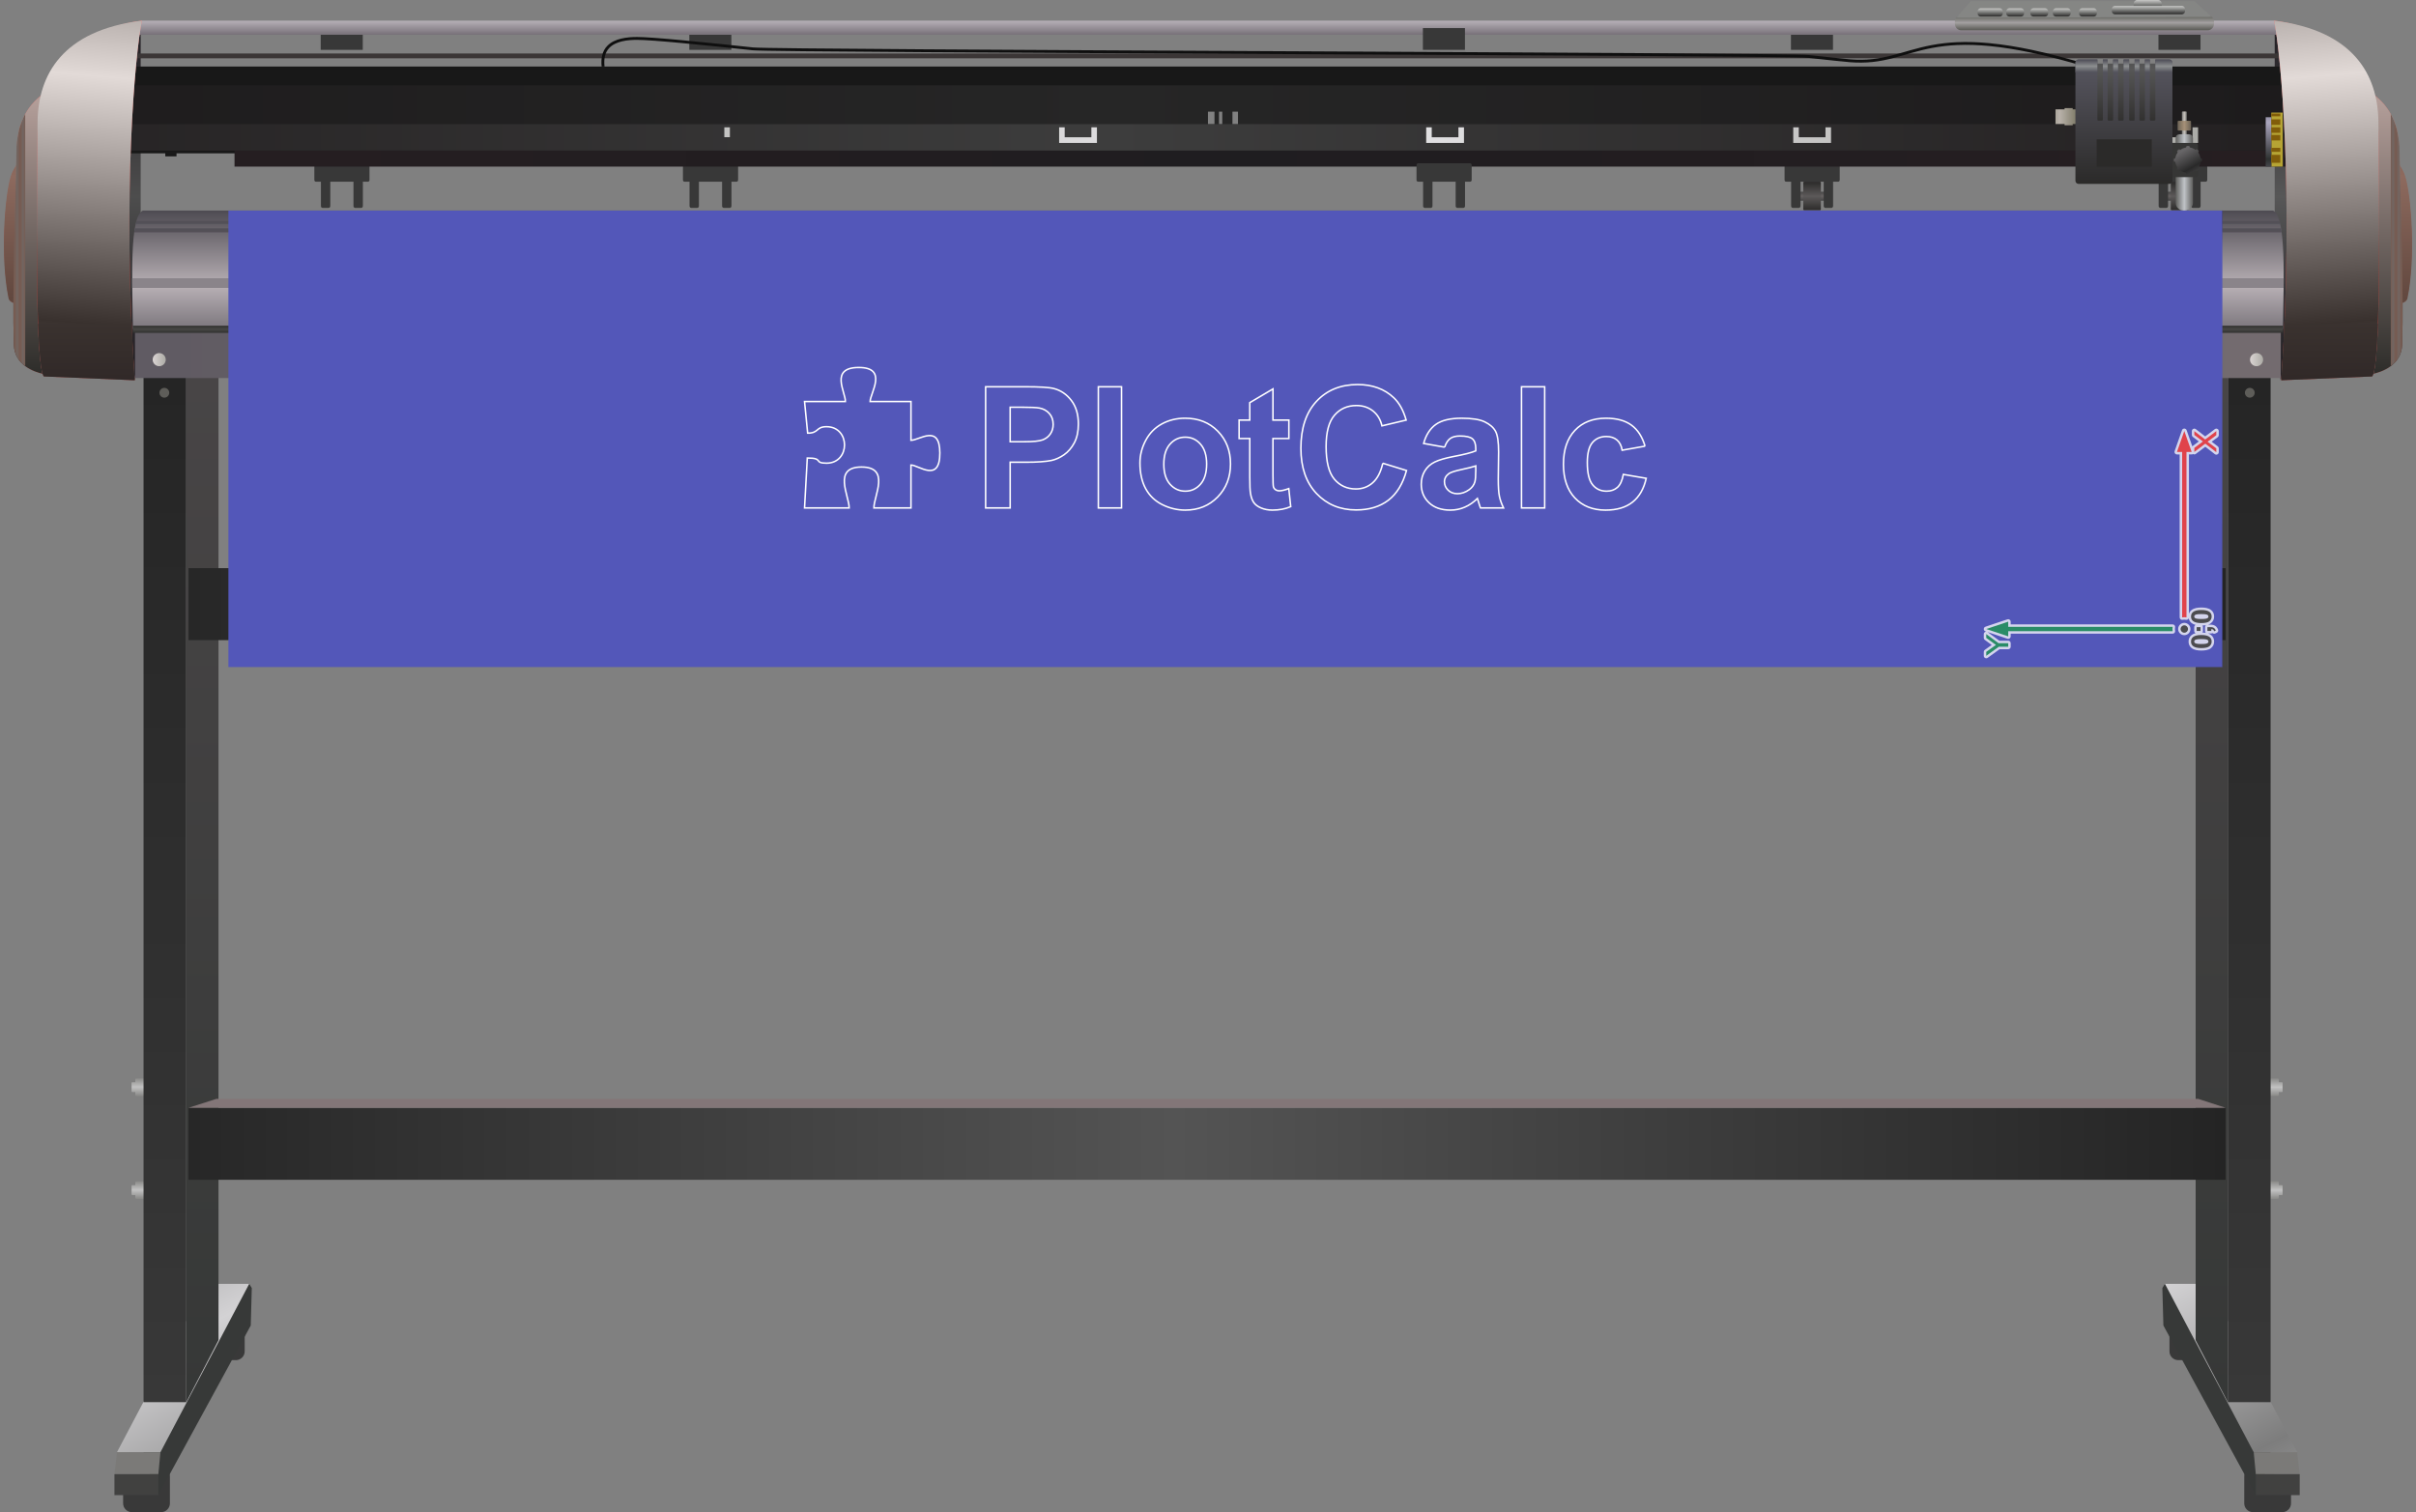
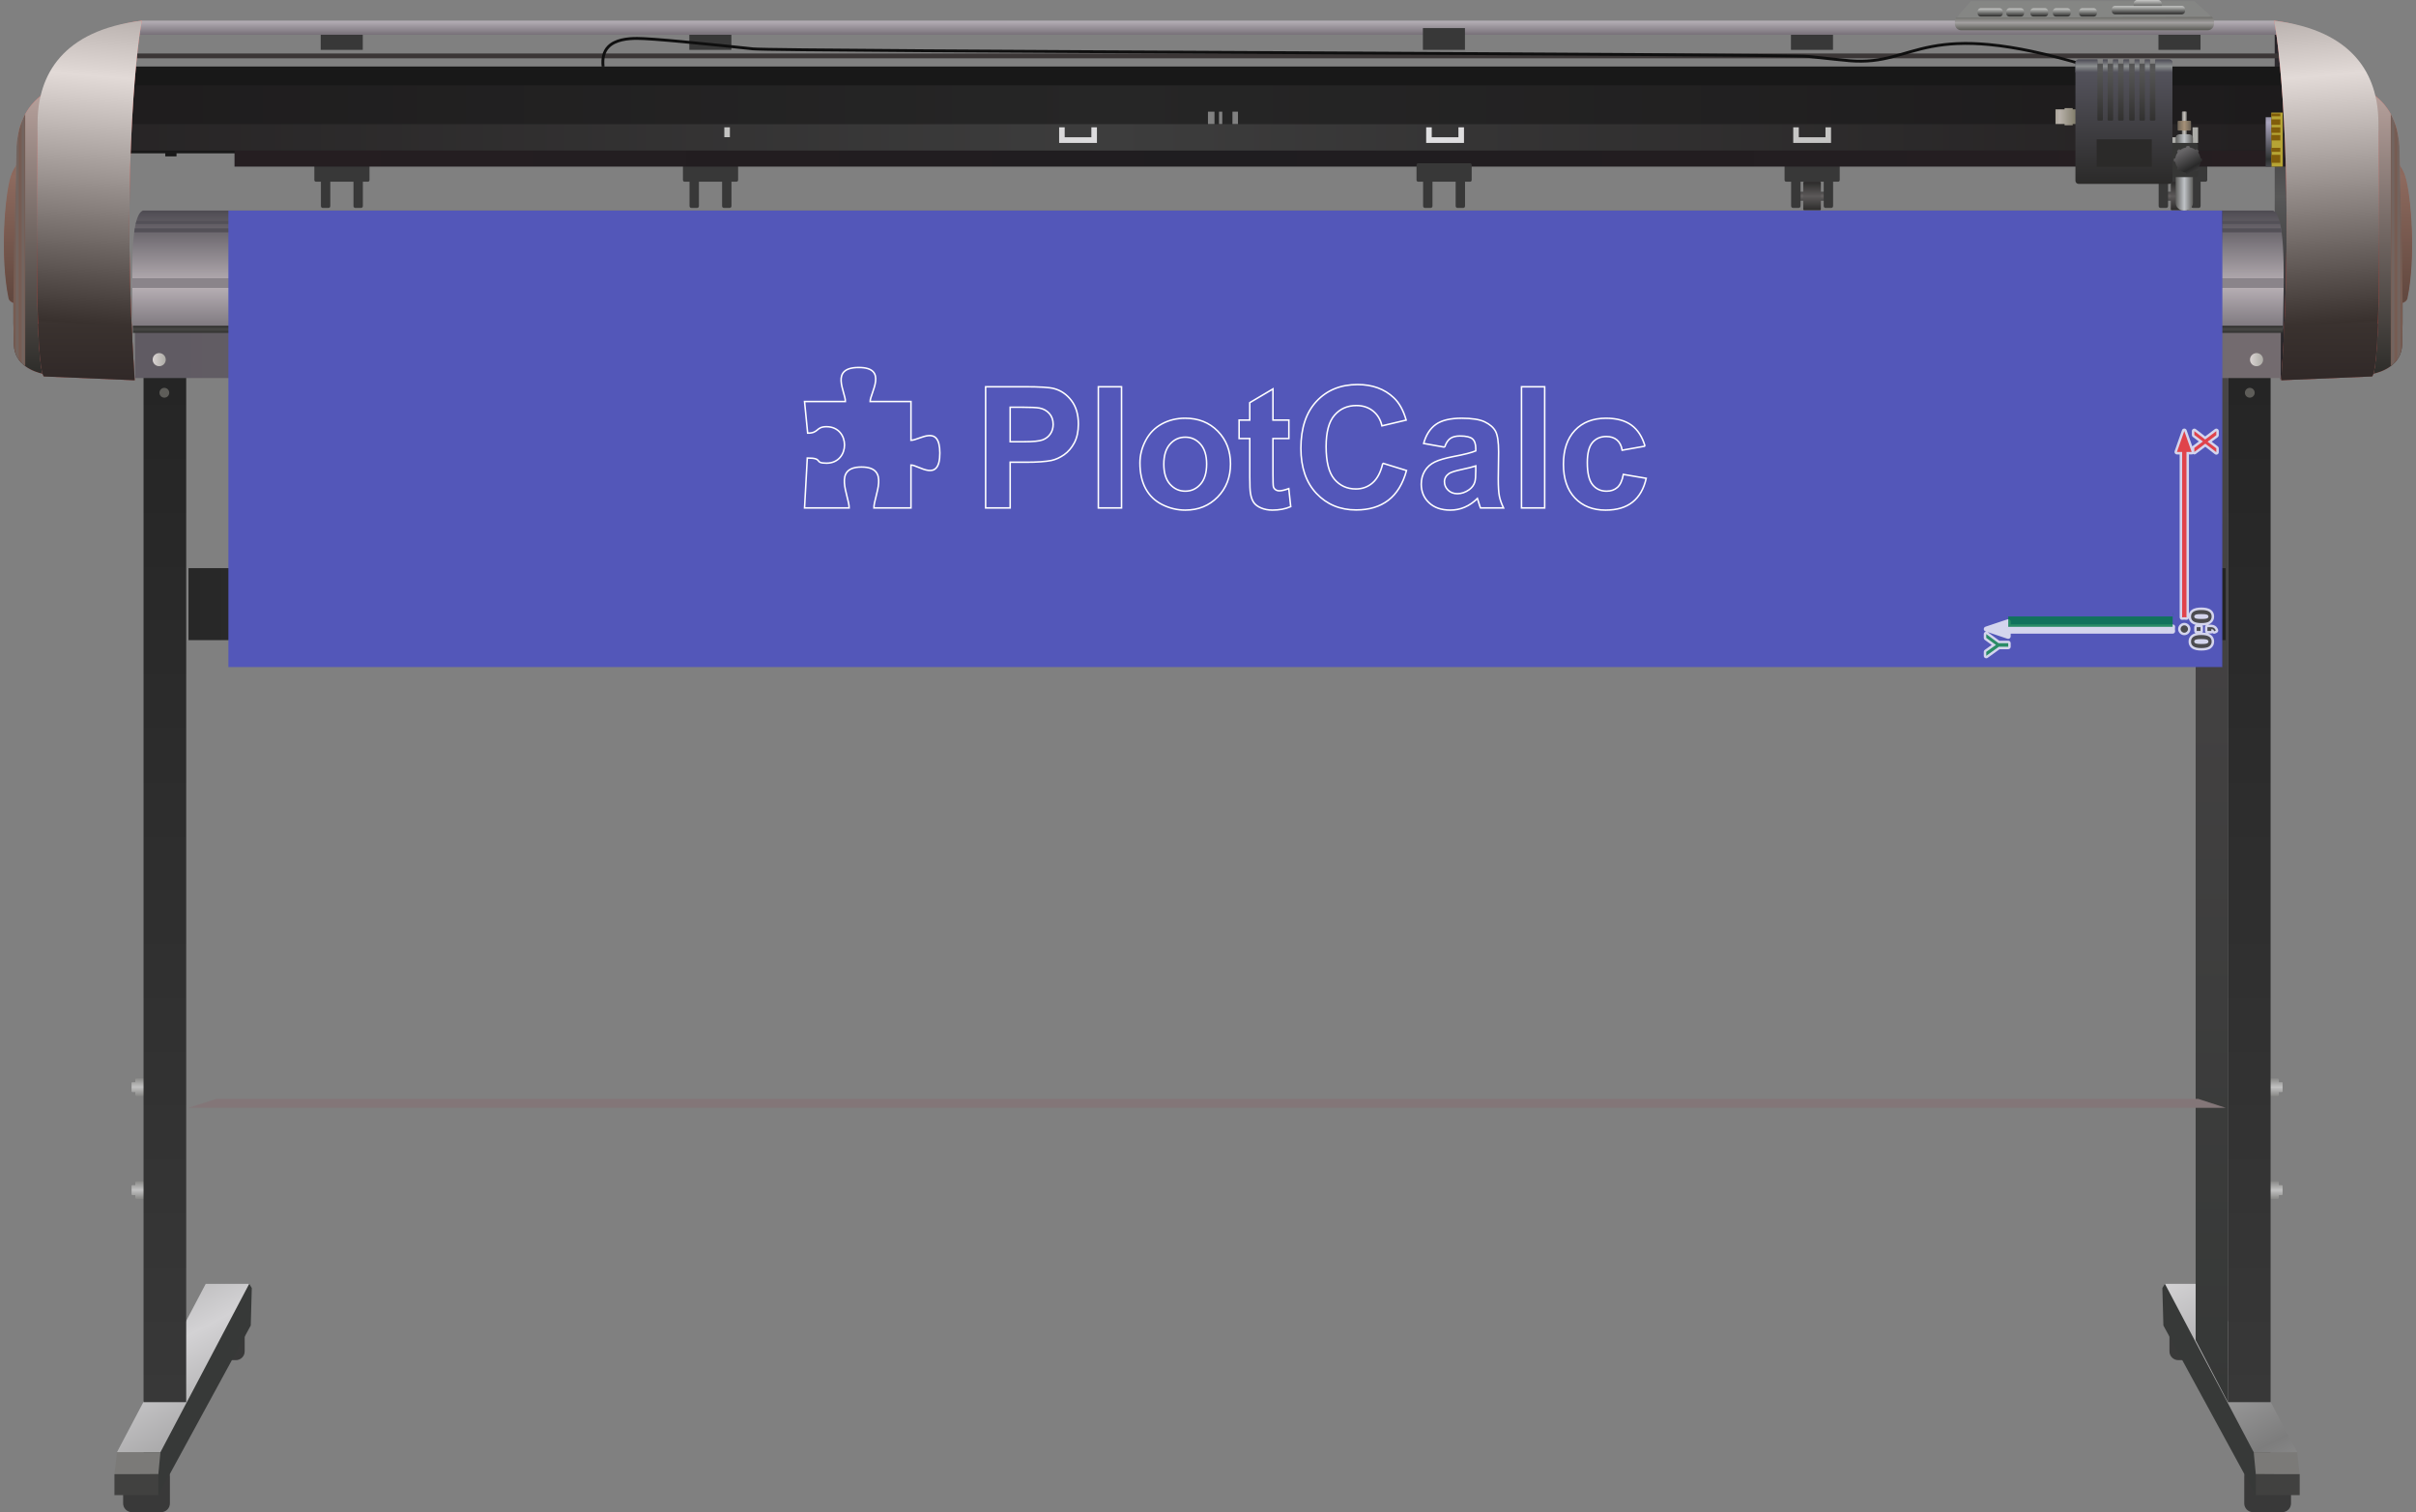
<svg xmlns="http://www.w3.org/2000/svg" xmlns:xlink="http://www.w3.org/1999/xlink" version="1.2" viewBox="-1435053 -138368 1587275 993733">
  <rect x="-1435053" y="-138368" width="1587275" height="993733" fill="#808080" stroke="none" />
  <defs>
    <linearGradient id="G1" x1="-700933" x2="-700932" y1="576077" y2="570291" spreadMethod="reflect" gradientUnits="userSpaceOnUse">
      <stop offset="0%" stop-color="rgba(194,194,194,1)" />
      <stop offset="100%" stop-color="rgba(137,137,135,1)" />
    </linearGradient>
    <linearGradient id="G2" x1="-700933" x2="-700932" y1="643731" y2="637946" spreadMethod="reflect" gradientUnits="userSpaceOnUse">
      <stop offset="0%" stop-color="rgba(194,194,194,1)" />
      <stop offset="100%" stop-color="rgba(137,137,135,1)" />
    </linearGradient>
    <linearGradient id="G3" x1="-710540" x2="-652212" y1="705326" y2="815984" spreadMethod="reflect" gradientUnits="userSpaceOnUse">
      <stop offset="0%" stop-color="rgba(211,210,212,1)" />
      <stop offset="100%" stop-color="rgba(125,125,125,1)" />
    </linearGradient>
    <linearGradient id="G4" x1="-693069" x2="-693069" y1="783087" y2="110076" spreadMethod="reflect" gradientUnits="userSpaceOnUse">
      <stop offset="0%" stop-color="rgba(56,56,56,1)" />
      <stop offset="100%" stop-color="rgba(37,37,37,1)" />
    </linearGradient>
    <linearGradient id="G5" x1="-665046" x2="-665045" y1="783087" y2="69572" spreadMethod="reflect" gradientUnits="userSpaceOnUse">
      <stop offset="0%" stop-color="rgba(54,56,55,1)" />
      <stop offset="100%" stop-color="rgba(73,70,71,1)" />
    </linearGradient>
    <linearGradient id="G6" x1="51267" x2="51267" y1="576077" y2="570291" spreadMethod="reflect" gradientUnits="userSpaceOnUse">
      <stop offset="0%" stop-color="rgba(194,194,194,1)" />
      <stop offset="100%" stop-color="rgba(137,137,135,1)" />
    </linearGradient>
    <linearGradient id="G7" x1="51267" x2="51267" y1="643731" y2="637946" spreadMethod="reflect" gradientUnits="userSpaceOnUse">
      <stop offset="0%" stop-color="rgba(194,194,194,1)" />
      <stop offset="100%" stop-color="rgba(137,137,135,1)" />
    </linearGradient>
    <linearGradient id="G8" x1="-12724" x2="45604" y1="705326" y2="815984" spreadMethod="reflect" gradientUnits="userSpaceOnUse">
      <stop offset="0%" stop-color="rgba(211,210,212,1)" />
      <stop offset="100%" stop-color="rgba(125,125,125,1)" />
    </linearGradient>
    <linearGradient id="G9" x1="28674" x2="28674" y1="783087" y2="110076" spreadMethod="reflect" gradientUnits="userSpaceOnUse">
      <stop offset="0%" stop-color="rgba(56,56,56,1)" />
      <stop offset="100%" stop-color="rgba(37,37,37,1)" />
    </linearGradient>
    <linearGradient id="G10" x1="7455" x2="7456" y1="783087" y2="69572" spreadMethod="reflect" gradientUnits="userSpaceOnUse">
      <stop offset="0%" stop-color="rgba(54,56,55,1)" />
      <stop offset="100%" stop-color="rgba(73,70,71,1)" />
    </linearGradient>
    <linearGradient id="G11" x1="-561668" x2="-561668" y1="-9476" y2="-12350" spreadMethod="reflect" gradientUnits="userSpaceOnUse">
      <stop offset="0%" stop-color="rgba(102,98,98,1)" />
      <stop offset="100%" stop-color="rgba(71,70,70,1)" />
    </linearGradient>
    <linearGradient id="G12" x1="-562402" x2="-562402" y1="-9421" y2="-18951" spreadMethod="reflect" gradientUnits="userSpaceOnUse">
      <stop offset="0%" stop-color="rgba(92,89,89,1)" />
      <stop offset="100%" stop-color="rgba(43,42,41,1)" />
    </linearGradient>
    <linearGradient id="G13" x1="-319501" x2="-319501" y1="-9476" y2="-12350" spreadMethod="reflect" gradientUnits="userSpaceOnUse">
      <stop offset="0%" stop-color="rgba(102,98,98,1)" />
      <stop offset="100%" stop-color="rgba(71,70,70,1)" />
    </linearGradient>
    <linearGradient id="G14" x1="-320236" x2="-320236" y1="-9421" y2="-18951" spreadMethod="reflect" gradientUnits="userSpaceOnUse">
      <stop offset="0%" stop-color="rgba(92,89,89,1)" />
      <stop offset="100%" stop-color="rgba(43,42,41,1)" />
    </linearGradient>
    <linearGradient id="G15" x1="-243422" x2="-243422" y1="-9476" y2="-12350" spreadMethod="reflect" gradientUnits="userSpaceOnUse">
      <stop offset="0%" stop-color="rgba(102,98,98,1)" />
      <stop offset="100%" stop-color="rgba(71,70,70,1)" />
    </linearGradient>
    <linearGradient id="G16" x1="-244156" x2="-244156" y1="-9421" y2="-18951" spreadMethod="reflect" gradientUnits="userSpaceOnUse">
      <stop offset="0%" stop-color="rgba(92,89,89,1)" />
      <stop offset="100%" stop-color="rgba(43,42,41,1)" />
    </linearGradient>
    <linearGradient id="G17" x1="-1976" x2="-1976" y1="-9476" y2="-12350" spreadMethod="reflect" gradientUnits="userSpaceOnUse">
      <stop offset="0%" stop-color="rgba(102,98,98,1)" />
      <stop offset="100%" stop-color="rgba(71,70,70,1)" />
    </linearGradient>
    <linearGradient id="G18" x1="-2711" x2="-2711" y1="-9421" y2="-18951" spreadMethod="reflect" gradientUnits="userSpaceOnUse">
      <stop offset="0%" stop-color="rgba(92,89,89,1)" />
      <stop offset="100%" stop-color="rgba(43,42,41,1)" />
    </linearGradient>
    <linearGradient id="G19" x1="77943" x2="77944" y1="-9170" y2="-126242" spreadMethod="reflect" gradientUnits="userSpaceOnUse">
      <stop offset="0%" stop-color="rgba(87,87,87,1)" />
      <stop offset="100%" stop-color="rgba(31,27,32,1)" />
    </linearGradient>
    <linearGradient id="G20" x1="-695755" x2="-695755" y1="-9170" y2="-126242" spreadMethod="reflect" gradientUnits="userSpaceOnUse">
      <stop offset="0%" stop-color="rgba(77,77,77,1)" />
      <stop offset="100%" stop-color="rgba(31,27,32,1)" />
    </linearGradient>
    <linearGradient id="G21" x1="-1314638" x2="-1314637" y1="-115491" y2="-124795" spreadMethod="reflect" gradientUnits="userSpaceOnUse">
      <stop offset="0%" stop-color="rgba(119,112,120,1)" />
      <stop offset="100%" stop-color="rgba(182,176,183,1)" />
    </linearGradient>
    <linearGradient id="G22" x1="-704294" x2="68521" y1="-69581" y2="-69581" spreadMethod="reflect" gradientUnits="userSpaceOnUse">
      <stop offset="0%" stop-color="rgba(38,38,38,1)" />
      <stop offset="100%" stop-color="rgba(29,27,28,1)" />
    </linearGradient>
    <linearGradient id="G23" x1="-633304" x2="68521" y1="-34153" y2="-34153" spreadMethod="reflect" gradientUnits="userSpaceOnUse">
      <stop offset="0%" stop-color="rgba(31,29,32,1)" />
      <stop offset="100%" stop-color="rgba(38,30,33,1)" />
    </linearGradient>
    <linearGradient id="G24" x1="-704294" x2="68521" y1="-48143" y2="-48143" spreadMethod="reflect" gradientUnits="userSpaceOnUse">
      <stop offset="0%" stop-color="rgba(61,61,61,1)" />
      <stop offset="100%" stop-color="rgba(35,32,33,1)" />
    </linearGradient>
    <linearGradient id="G25" x1="55319" x2="55319" y1="-33634" y2="-57909" spreadMethod="reflect" gradientUnits="userSpaceOnUse">
      <stop offset="0%" stop-color="rgba(45,48,48,1)" />
      <stop offset="100%" stop-color="rgba(170,165,189,1)" />
    </linearGradient>
    <linearGradient id="G26" x1="-1329" x2="34941" y1="-60922" y2="-60922" spreadMethod="reflect" gradientUnits="userSpaceOnUse">
      <stop offset="0%" stop-color="rgba(167,167,167,1)" />
      <stop offset="100%" stop-color="rgba(162,162,162,1)" />
    </linearGradient>
    <linearGradient id="G27" x1="-513483" x2="63548" y1="-101640" y2="-101640" spreadMethod="reflect" gradientUnits="userSpaceOnUse">
      <stop offset="0%" stop-color="rgba(105,100,96,1)" />
      <stop offset="100%" stop-color="rgba(30,28,31,1)" />
    </linearGradient>
    <linearGradient id="G28" x1="-747659" x2="-734915" y1="74444" y2="-87486" spreadMethod="reflect" gradientUnits="userSpaceOnUse">
      <stop offset="0%" stop-color="rgba(200,52,43,1)" />
      <stop offset="100%" stop-color="rgba(241,127,127,1)" />
    </linearGradient>
    <linearGradient id="G29" x1="-1425742" x2="-1425742" y1="57567" y2="-22471" spreadMethod="reflect" gradientUnits="userSpaceOnUse">
      <stop offset="0%" stop-color="rgba(98,72,63,1)" />
      <stop offset="100%" stop-color="rgba(141,106,94,1)" />
    </linearGradient>
    <linearGradient id="G30" x1="-1418146" x2="-1418146" y1="105132" y2="-72568" spreadMethod="reflect" gradientUnits="userSpaceOnUse">
      <stop offset="0%" stop-color="rgba(47,46,43,1)" />
      <stop offset="100%" stop-color="rgba(179,158,153,1)" />
    </linearGradient>
    <linearGradient id="G31" x1="-1476032" x2="-1475652" y1="-18688" y2="-18688" spreadMethod="reflect" gradientUnits="userSpaceOnUse">
      <stop offset="0%" stop-color="rgba(120,90,79,1)" />
      <stop offset="100%" stop-color="rgba(113,102,98,1)" />
    </linearGradient>
    <linearGradient id="G32" x1="-1373353" x2="-1360383" y1="74444" y2="-87486" spreadMethod="reflect" gradientUnits="userSpaceOnUse">
      <stop offset="0%" stop-color="rgba(57,49,46,1)" />
      <stop offset="100%" stop-color="rgba(226,218,215,1)" />
    </linearGradient>
    <linearGradient id="G33" x1="-1377253" x2="-1377253" y1="110164" y2="74444" spreadMethod="reflect" gradientUnits="userSpaceOnUse">
      <stop offset="0%" stop-color="rgba(49,41,40,1)" />
      <stop offset="100%" stop-color="rgba(58,50,47,1)" />
    </linearGradient>
    <linearGradient id="G34" x1="-589265" x2="9058" y1="-49567" y2="-49567" spreadMethod="reflect" gradientUnits="userSpaceOnUse">
      <stop offset="0%" stop-color="rgba(233,232,235,1)" />
      <stop offset="100%" stop-color="rgba(172,172,168,1)" />
    </linearGradient>
    <linearGradient id="G35" x1="-820322" x2="-820322" y1="49520" y2="0" spreadMethod="reflect" gradientUnits="userSpaceOnUse">
      <stop offset="0%" stop-color="rgba(184,176,181,1)" />
      <stop offset="100%" stop-color="rgba(78,75,82,1)" />
    </linearGradient>
    <linearGradient id="G36" x1="-1346376" x2="63403" y1="93916" y2="93916" spreadMethod="reflect" gradientUnits="userSpaceOnUse">
      <stop offset="0%" stop-color="rgba(96,91,99,1)" />
      <stop offset="100%" stop-color="rgba(115,107,111,1)" />
    </linearGradient>
    <linearGradient id="G37" x1="-700091" x2="-700091" y1="78037" y2="75694" spreadMethod="reflect" gradientUnits="userSpaceOnUse">
      <stop offset="0%" stop-color="rgba(71,71,69,1)" />
      <stop offset="100%" stop-color="rgba(49,49,47,1)" />
    </linearGradient>
    <linearGradient id="G38" x1="43171" x2="51788" y1="97976" y2="97976" spreadMethod="reflect" gradientUnits="userSpaceOnUse">
      <stop offset="0%" stop-color="rgba(218,212,211,1)" />
      <stop offset="100%" stop-color="rgba(172,171,165,1)" />
    </linearGradient>
    <linearGradient id="G39" x1="-232416" x2="-223799" y1="97976" y2="97976" spreadMethod="reflect" gradientUnits="userSpaceOnUse">
      <stop offset="0%" stop-color="rgba(218,212,211,1)" />
      <stop offset="100%" stop-color="rgba(172,171,165,1)" />
    </linearGradient>
    <linearGradient id="G40" x1="-1059175" x2="-1050558" y1="97976" y2="97976" spreadMethod="reflect" gradientUnits="userSpaceOnUse">
      <stop offset="0%" stop-color="rgba(218,212,211,1)" />
      <stop offset="100%" stop-color="rgba(172,171,165,1)" />
    </linearGradient>
    <linearGradient id="G41" x1="-1334761" x2="-1326144" y1="97976" y2="97976" spreadMethod="reflect" gradientUnits="userSpaceOnUse">
      <stop offset="0%" stop-color="rgba(218,212,211,1)" />
      <stop offset="100%" stop-color="rgba(172,171,165,1)" />
    </linearGradient>
    <linearGradient id="G42" x1="-66740" x2="-66740" y1="-123465" y2="-128314" spreadMethod="reflect" gradientUnits="userSpaceOnUse">
      <stop offset="0%" stop-color="rgba(163,160,160,1)" />
      <stop offset="100%" stop-color="rgba(91,92,86,1)" />
    </linearGradient>
    <linearGradient id="G43" x1="-126764" x2="-126764" y1="-127472" y2="-132959" spreadMethod="reflect" gradientUnits="userSpaceOnUse">
      <stop offset="0%" stop-color="rgba(43,43,42,1)" />
      <stop offset="100%" stop-color="rgba(199,200,198,1)" />
    </linearGradient>
    <linearGradient id="G44" x1="-110579" x2="-110579" y1="-127472" y2="-132959" spreadMethod="reflect" gradientUnits="userSpaceOnUse">
      <stop offset="0%" stop-color="rgba(43,43,42,1)" />
      <stop offset="100%" stop-color="rgba(199,200,198,1)" />
    </linearGradient>
    <linearGradient id="G45" x1="-94764" x2="-94764" y1="-127472" y2="-132959" spreadMethod="reflect" gradientUnits="userSpaceOnUse">
      <stop offset="0%" stop-color="rgba(43,43,42,1)" />
      <stop offset="100%" stop-color="rgba(199,200,198,1)" />
    </linearGradient>
    <linearGradient id="G46" x1="-79972" x2="-79972" y1="-127472" y2="-132959" spreadMethod="reflect" gradientUnits="userSpaceOnUse">
      <stop offset="0%" stop-color="rgba(43,43,42,1)" />
      <stop offset="100%" stop-color="rgba(199,200,198,1)" />
    </linearGradient>
    <linearGradient id="G47" x1="-62759" x2="-62759" y1="-127472" y2="-132959" spreadMethod="reflect" gradientUnits="userSpaceOnUse">
      <stop offset="0%" stop-color="rgba(43,43,42,1)" />
      <stop offset="100%" stop-color="rgba(199,200,198,1)" />
    </linearGradient>
    <linearGradient id="G48" x1="-23206" x2="-23206" y1="-132026" y2="-138368" spreadMethod="reflect" gradientUnits="userSpaceOnUse">
      <stop offset="0%" stop-color="rgba(43,43,42,1)" />
      <stop offset="100%" stop-color="rgba(199,200,198,1)" />
    </linearGradient>
    <linearGradient id="G49" x1="-21375" x2="-21375" y1="-128990" y2="-134477" spreadMethod="reflect" gradientUnits="userSpaceOnUse">
      <stop offset="0%" stop-color="rgba(43,43,42,1)" />
      <stop offset="100%" stop-color="rgba(199,200,198,1)" />
    </linearGradient>
    <linearGradient id="G50" x1="-663535" x2="27148" y1="258656" y2="258656" spreadMethod="reflect" gradientUnits="userSpaceOnUse">
      <stop offset="0%" stop-color="rgba(84,84,84,1)" />
      <stop offset="100%" stop-color="rgba(36,36,36,1)" />
    </linearGradient>
    <linearGradient id="G51" x1="-663535" x2="27148" y1="613298" y2="613298" spreadMethod="reflect" gradientUnits="userSpaceOnUse">
      <stop offset="0%" stop-color="rgba(84,84,84,1)" />
      <stop offset="100%" stop-color="rgba(36,36,36,1)" />
    </linearGradient>
    <linearGradient id="G52" x1="-508002" x2="-499385" y1="97976" y2="97976" spreadMethod="reflect" gradientUnits="userSpaceOnUse">
      <stop offset="0%" stop-color="rgba(218,212,211,1)" />
      <stop offset="100%" stop-color="rgba(172,171,165,1)" />
    </linearGradient>
    <linearGradient id="G53" x1="-783588" x2="-774971" y1="97976" y2="97976" spreadMethod="reflect" gradientUnits="userSpaceOnUse">
      <stop offset="0%" stop-color="rgba(218,212,211,1)" />
      <stop offset="100%" stop-color="rgba(172,171,165,1)" />
    </linearGradient>
    <linearGradient id="G54" x1="162450" x2="162450" y1="-9476" y2="-12350" spreadMethod="reflect" gradientUnits="userSpaceOnUse">
      <stop offset="0%" stop-color="rgba(102,98,98,1)" />
      <stop offset="100%" stop-color="rgba(71,70,70,1)" />
    </linearGradient>
    <linearGradient id="G55" x1="161715" x2="161715" y1="-9421" y2="-18951" spreadMethod="reflect" gradientUnits="userSpaceOnUse">
      <stop offset="0%" stop-color="rgba(92,89,89,1)" />
      <stop offset="100%" stop-color="rgba(43,42,41,1)" />
    </linearGradient>
    <linearGradient id="G56" x1="-535172" x2="-547916" y1="74444" y2="-87486" spreadMethod="reflect" gradientUnits="userSpaceOnUse">
      <stop offset="0%" stop-color="rgba(200,52,43,1)" />
      <stop offset="100%" stop-color="rgba(241,127,127,1)" />
    </linearGradient>
    <linearGradient id="G57" x1="142911" x2="142911" y1="57567" y2="-22471" spreadMethod="reflect" gradientUnits="userSpaceOnUse">
      <stop offset="0%" stop-color="rgba(98,72,63,1)" />
      <stop offset="100%" stop-color="rgba(141,106,94,1)" />
    </linearGradient>
    <linearGradient id="G58" x1="135316" x2="135315" y1="105132" y2="-72568" spreadMethod="reflect" gradientUnits="userSpaceOnUse">
      <stop offset="0%" stop-color="rgba(47,46,43,1)" />
      <stop offset="100%" stop-color="rgba(179,158,153,1)" />
    </linearGradient>
    <linearGradient id="G59" x1="193201" x2="192821" y1="-18688" y2="-18688" spreadMethod="reflect" gradientUnits="userSpaceOnUse">
      <stop offset="0%" stop-color="rgba(120,90,79,1)" />
      <stop offset="100%" stop-color="rgba(113,102,98,1)" />
    </linearGradient>
    <linearGradient id="G60" x1="90522" x2="77553" y1="74444" y2="-87486" spreadMethod="reflect" gradientUnits="userSpaceOnUse">
      <stop offset="0%" stop-color="rgba(57,49,46,1)" />
      <stop offset="100%" stop-color="rgba(226,218,215,1)" />
    </linearGradient>
    <linearGradient id="G61" x1="94422" x2="94422" y1="110164" y2="74444" spreadMethod="reflect" gradientUnits="userSpaceOnUse">
      <stop offset="0%" stop-color="rgba(49,41,40,1)" />
      <stop offset="100%" stop-color="rgba(58,50,47,1)" />
    </linearGradient>
    <linearGradient id="G62" x1="12" x2="1598" y1="-55660" y2="-55660" spreadMethod="reflect" gradientUnits="userSpaceOnUse">
      <stop offset="0%" stop-color="rgba(200,196,189,1)" />
      <stop offset="100%" stop-color="rgba(122,120,119,1)" />
    </linearGradient>
    <linearGradient id="G63" x1="12" x2="4427" y1="-55768" y2="-55768" spreadMethod="reflect" gradientUnits="userSpaceOnUse">
      <stop offset="0%" stop-color="rgba(166,145,120,1)" />
      <stop offset="100%" stop-color="rgba(108,99,86,1)" />
    </linearGradient>
    <linearGradient id="G64" x1="0" x2="5688" y1="-26596" y2="-26596" spreadMethod="reflect" gradientUnits="userSpaceOnUse">
      <stop offset="0%" stop-color="rgba(192,195,199,1)" />
      <stop offset="100%" stop-color="rgba(95,95,93,1)" />
    </linearGradient>
    <linearGradient id="G65" x1="5097" x2="-1182" y1="-28403" y2="-39279" spreadMethod="reflect" gradientUnits="userSpaceOnUse">
      <stop offset="0%" stop-color="rgba(41,41,41,1)" />
      <stop offset="100%" stop-color="rgba(104,102,104,1)" />
    </linearGradient>
    <linearGradient id="G66" x1="-81924" x2="-67566" y1="-61686" y2="-61686" spreadMethod="reflect" gradientUnits="userSpaceOnUse">
      <stop offset="0%" stop-color="rgba(184,177,170,1)" />
      <stop offset="100%" stop-color="rgba(110,107,85,1)" />
    </linearGradient>
    <linearGradient id="G67" x1="-38368" x2="-38367" y1="-53227" y2="-93141" spreadMethod="reflect" gradientUnits="userSpaceOnUse">
      <stop offset="0%" stop-color="rgba(43,42,41,1)" />
      <stop offset="100%" stop-color="rgba(87,87,87,1)" />
    </linearGradient>
    <linearGradient id="G68" x1="-56907" x2="-56906" y1="-17527" y2="-90690" spreadMethod="reflect" gradientUnits="userSpaceOnUse">
      <stop offset="0%" stop-color="rgba(43,42,41,1)" />
      <stop offset="100%" stop-color="rgba(84,83,92,1)" />
    </linearGradient>
    <linearGradient id="G69" x1="-65459" x2="-65458" y1="-94823" y2="-99266" spreadMethod="reflect" gradientUnits="userSpaceOnUse">
      <stop offset="0%" stop-color="rgba(140,143,144,1)" />
      <stop offset="100%" stop-color="rgba(76,75,85,1)" />
    </linearGradient>
    <linearGradient id="GS1" x1="0" x2="0" y1="0" y2="25000" gradientUnits="userSpaceOnUse">
      <stop offset="25%" stop-color="rgba(0,0,0,.2)" />
      <stop offset="100%" stop-color="rgba(0,0,0,0)" />
    </linearGradient>
    <linearGradient id="GS2" x1="0" x2="0" y1="300000" y2="100000" gradientUnits="userSpaceOnUse">
      <stop offset="0%" stop-color="rgba(0,0,0,.1)" />
      <stop offset="100%" stop-color="rgba(0,0,0,0)" />
    </linearGradient>
  </defs>
  <path id="theMotionPath" d="M0 0H-1260000H0" />
  <g>
    <path fill="url(#G1)" d="m-1345423 570291h10110v11572h-10110c-410 0-745-336-745-746v-1776h-2018c-232 0-421-190-421-421v-5686c0-232 189-421 421-421h2018v-1776c0-411 335-746 745-746" />
    <path fill="url(#G2)" d="m-1345423 637946h10110v11571h-10110c-410 0-745-335-745-746v-1776h-2018c-232 0-421-189-421-421v-5686c0-231 189-420 421-420h2018v-1777c0-410 335-745 745-745" />
    <path fill="rgba(57,57,57,1)" d="m-1280055 726164h-19219c-3166 0-5757 2590-5757 5756v17793c0 3166 2591 5756 5757 5756h19219c3166 0 5756-2590 5756-5756v-17793c0-3166-2591-5756-5756-5756" />
    <path fill="rgba(57,57,57,1)" d="m-1329181 826060h-19219c-3166 0-5757 2590-5757 5756v17793c0 3166 2591 5756 5757 5756h19219c3166 0 5756-2590 5756-5756v-17793c0-3166-2591-5756-5756-5756" />
    <path fill="rgba(55,57,56,1)" d="m-1341679 839028l10652 5151 60721-111489 678-24587-1694-2777-15584 4147-53522 101042z" />
    <path fill="url(#G3)" d="m-1329650 815984h-28565l58328-110658h28565z" />
    <path fill="url(#G4)" d="m-1312720 106122h-28024v676965h28024z" />
-     <path fill="url(#G5)" d="m-1312720 106122l21218-40742v676966l-21218 40741z" />
    <path fill="rgba(94,93,89,1)" d="m-1327078 122958c-1776 0-3217-1441-3217-3218 0-1777 1441-3217 3217-3217 1777 0 3218 1440 3218 3217 0 1777-1441 3218-3218 3218" />
    <path fill="rgba(123,122,120,1)" d="m-1359864 830593l28837-191 1377-14418h-28565z" />
    <path fill="rgba(65,65,64,1)" d="m-1331027 830402h-28837v13777h28837z" />
    <path fill="url(#G6)" d="m61376 570291h-10109v11572h10109c410 0 746-336 746-746v-1776h2018c231 0 421-190 421-421v-5686c0-232-190-421-421-421h-2018v-1776c0-411-336-746-746-746" />
    <path fill="url(#G7)" d="m61376 637946h-10109v11571h10109c410 0 746-335 746-746v-1776h2018c231 0 421-189 421-421v-5686c0-231-190-420-421-420h-2018v-1777c0-410-336-745-746-745" />
    <path fill="rgba(57,57,57,1)" d="m-3991 726164h19218c3167 0 5757 2590 5757 5756v17793c0 3166-2590 5756-5757 5756h-19218c-3166 0-5757-2590-5757-5756v-17793c0-3166 2591-5756 5757-5756" />
    <path fill="rgba(57,57,57,1)" d="m45135 826060h19218c3167 0 5757 2590 5757 5756v17793c0 3166-2590 5756-5757 5756h-19218c-3166 0-5756-2590-5756-5756v-17793c0-3166 2590-5756 5756-5756" />
    <path fill="rgba(55,57,56,1)" d="m57632 839028l-10652 5151-60720-111489-678-24587 1694-2777 15583 4147 53523 101042z" />
    <path fill="url(#G8)" d="m45604 815984h28564l-58328-110658h-28564z" />
    <path fill="url(#G9)" d="m28674 106122h28023v676965h-28023z" />
    <path fill="url(#G10)" d="m28674 106122l-21219-40742v676966l21219 40741z" />
    <path fill="rgba(94,93,89,1)" d="m43031 122958c1777 0 3217-1441 3217-3218 0-1777-1440-3217-3217-3217-1777 0-3217 1440-3217 3217 0 1777 1440 3218 3217 3218" />
    <path fill="rgba(123,122,120,1)" d="m75817 830593l-28837-191-1376-14418h28564z" />
    <path fill="rgba(65,65,64,1)" d="m46980 830402h28837v13777h-28837z" />
    <path fill="url(#G11)" d="m-1220724-12350h20388v5857h-20388z" />
    <path fill="rgba(56,56,56,1)" d="m-1227455-31074h34076c596 0 1084 487 1084 1083v9957c0 595-488 1083-1084 1083h-3279v15998c0 676-553 1229-1228 1229h-3711c-676 0-1229-553-1229-1229v-15998h-15226v15998c0 676-552 1229-1228 1229h-3711c-676 0-1228-553-1228-1229v-15998h-3236c-596 0-1083-488-1083-1083v-9957c0-596 487-1083 1083-1083" />
    <path fill="url(#G12)" d="m-1215720-223h10491c290 0 528-238 528-528v-17671c0-291-238-529-528-529h-10491c-291 0-528 238-528 529v17671c0 290 237 528 528 528" />
    <path fill="rgba(56,56,56,1)" d="m-1196715-105610h-27630v-14299h27630z" />
    <path fill="url(#G13)" d="m-978558-12350h20388v5857h-20388z" />
    <path fill="rgba(56,56,56,1)" d="m-985289-31074h34077c596 0 1083 487 1083 1083v9957c0 595-488 1083-1083 1083h-3279v15998c0 676-553 1229-1229 1229h-3711c-676 0-1228-553-1228-1229v-15998h-15226v15998c0 676-553 1229-1229 1229h-3711c-675 0-1228-553-1228-1229v-15998h-3236c-595 0-1083-488-1083-1083v-9957c0-596 487-1083 1083-1083" />
    <path fill="url(#G14)" d="m-973554-223h10491c291 0 529-238 529-528v-17671c0-291-238-529-529-529h-10491c-290 0-528 238-528 529v17671c0 290 238 528 528 528" />
    <path fill="rgba(56,56,56,1)" d="m-954549-105610h-27630v-14299h27630z" />
    <path fill="url(#G15)" d="m-254804-12350h20388v5857h-20388z" />
    <path fill="rgba(56,56,56,1)" d="m-261535-31074h34076c596 0 1084 487 1084 1083v9957c0 595-488 1083-1084 1083h-3279v15998c0 676-553 1229-1228 1229h-3711c-676 0-1229-553-1229-1229v-15998h-15225v15998c0 676-553 1229-1229 1229h-3711c-676 0-1229-553-1229-1229v-15998h-3235c-596 0-1083-488-1083-1083v-9957c0-596 487-1083 1083-1083" />
    <path fill="url(#G16)" d="m-249800-223h10491c290 0 528-238 528-528v-17671c0-291-238-529-528-529h-10491c-291 0-528 238-528 529v17671c0 290 237 528 528 528" />
    <path fill="rgba(56,56,56,1)" d="m-230795-105610h-27630v-14299h27630z" />
    <path fill="url(#G17)" d="m-13358-12350h20388v5857h-20388z" />
    <path fill="rgba(56,56,56,1)" d="m-20089-31074h34076c596 0 1083 487 1083 1083v9957c0 595-487 1083-1083 1083h-3279v15998c0 676-553 1229-1229 1229h-3711c-675 0-1228-553-1228-1229v-15998h-15226v15998c0 676-553 1229-1229 1229h-3710c-676 0-1229-553-1229-1229v-15998h-3235c-596 0-1084-488-1084-1083v-9957c0-596 488-1083 1084-1083" />
    <path fill="url(#G18)" d="m-8354-223h10490c291 0 529-238 529-528v-17671c0-291-238-529-529-529h-10490c-291 0-529 238-529 529v17671c0 290 238 528 529 528" />
    <path fill="rgba(56,56,56,1)" d="m10651-105610h-27630v-14299h27630z" />
    <path fill="url(#G19)" d="m78738 74444l-15414 37073-3924-32530v-199130l19338 12808z" />
-     <path fill="url(#G20)" d="m-1361974 74444l15414 37073 3925-32530v-199130l-19339 12808z" />
    <path fill="url(#G21)" d="m-1341813-124795h1400796l3234 9304h-1409667z" />
    <path fill="rgba(24,24,24,1)" d="m-1351969-94653h1420490v57048h-1420490z" />
    <path fill="url(#G22)" d="m-1351969-82299h1420490v25435h-1420490z" />
    <path fill="url(#G23)" d="m-1280978-39422h1349499v10538h-1349499z" />
    <path fill="url(#G24)" d="m-1351969-39422h1420490v-17442h-1420490z" />
    <path fill="rgba(182,164,52,1)" d="m57165-64374h7520v35490h-7520z" />
    <path fill="url(#G25)" d="m53471-61340h3694v32456h-3694z" />
    <path fill="rgba(129,93,10,1)" d="m57165-36621h5915v5248h-5915z" />
    <path fill="rgba(129,93,10,1)" d="m57165-41212h5915v2623h-5915z" />
    <path fill="rgba(129,93,10,1)" d="m57165-49674h5915v3608h-5915z" />
    <path fill="rgba(129,93,10,1)" d="m57165-54692h5915v3608h-5915z" />
    <path fill="rgba(129,93,10,1)" d="m57165-59939h5915v3607h-5915z" />
    <path fill="rgba(129,93,10,1)" d="m57165-63744h5915v1804h-5915z" />
    <path fill="url(#G26)" d="m-649003-64979h36269v8115h-36269z" />
    <path fill="rgba(129,129,129,1)" d="m-641443-64979h4291v8115h-4291z" />
    <path fill="rgba(129,129,129,1)" d="m-634189-64979h2146v8115h-2146z" />
    <path fill="rgba(129,129,129,1)" d="m-625351-64979h3626v8115h-3626z" />
    <path fill="url(#G27)" d="m-1347799-108627h1411347v13974h-1411347z" />
    <path fill="rgba(59,54,54,1)" d="m-1347799-103221h1411347v3161h-1411347z" />
    <path fill="url(#G28)" d="m-1406250 109010l59690 2507c-8356-122181 333-215123 4747-236312-37101 4497-55903 27348-63808 47327-13612 9539-17317 22195-18376 34893-60 5205 1427 4493 1284 11073-2313 2737-4195 6424-5007 9106-3900 12880-7032 52970-1437 79963 419 2025 2360 3035 4693 3426-27 10083-1536 19398-1269 27302 451 13324 13323 17664 18662 18929 257 835 530 1442 821 1786" />
    <path fill="url(#G29)" d="m-1424464 61040c-2465-353-4556-1361-4993-3473-5596-26993-2464-67082 1437-79963 849-2801 2862-6695 5315-9461-582 26816-1680 63202-1759 92897" />
    <path fill="url(#G30)" d="m-1407058 107274h1c-5080-16303-3777-114517-3302-158736 96-8964 1539-17812 4815-26006-13840 9561-17587 22303-18653 35088-385 33602-2982 93904-1736 130675 458 13504 13674 17780 18875 18979" />
    <path fill="url(#G31)" d="m-1418477-63458c-3657 6634-5117 13849-5720 21078-385 33602-2982 93904-1736 130675 225 6638 3533 11045 7456 13954z" />
    <path fill="url(#G32)" d="m-1406250 109010l59690 2507c-8356-122181 333-215123 4747-236312-52217 6329-68194 35691-68546 66413-499 43482-1910 160267 4109 167392" />
    <path fill="url(#G33)" d="m-1406250 109010l59690 2507c-868-12691-1549-25061-2073-37073h-61386c678 18756 1842 32285 3769 34566" />
    <path fill="rgba(24,24,24,1)" d="m-1326468-38020h7387v2410h-7387z" />
    <path fill="url(#G34)" d="m-15784-54694v10254h24842v-10254h-3654v6531h-17534v-6531zm-1205732 0v10254h24842v-10254h-3654v6531h-17533v-6531zm241147 0v10254h24842v-10254h-3655v6531h-17533v-6531zm241146 0v10254h24842v-10254h-3654v6531h-17534v-6531zm241146 0v10254h24842v-10254h-3654v6531h-17533v-6531zm241147 0v10254h24842v-10254h-3655v6531h-17533v-6531z" />
    <path fill="url(#G35)" d="m-1347735 77756c-460-32223-2351-73653 6495-77756 39444 0 1360114 0 1399558 0 8847 4103 6955 45533 6495 77756-43774 0-1368774 0-1412548 0" />
    <path fill="rgba(138,132,138,1)" d="m-1348178 50815c-23-2133-38-4252-42-6348h1413519c-5 2096-20 4215-42 6348z" />
    <path fill="rgba(83,80,87,1)" d="m-1346887 14287c120-898 251-1762 392-2593h1410069c141 831 271 1695 391 2593zm954-5467c160-711 331-1389 513-2027h1407919c182 638 352 1316 512 2027z" />
    <path fill="url(#G36)" d="m63403 110076h-1409779v-32320h1409779z" />
    <path fill="url(#G37)" d="m-1347766 75694h1412579l35 4685h-1412614z" />
    <path fill="url(#G38)" d="m47479 102285c2380 0 4309-1929 4309-4309 0-2379-1929-4308-4309-4308-2379 0-4308 1929-4308 4308 0 2380 1929 4309 4308 4309" />
    <path fill="url(#G39)" d="m-228107 102285c2379 0 4308-1929 4308-4309 0-2379-1929-4308-4308-4308-2380 0-4309 1929-4309 4308 0 2380 1929 4309 4309 4309" />
    <path fill="url(#G40)" d="m-1054866 102285c2379 0 4308-1929 4308-4309 0-2379-1929-4308-4308-4308-2380 0-4309 1929-4309 4308 0 2380 1929 4309 4309 4309" />
    <path fill="url(#G41)" d="m-1330453 102285c2380 0 4309-1929 4309-4309 0-2379-1929-4308-4309-4308-2379 0-4308 1929-4308 4308 0 2380 1929 4309 4308 4309" />
    <path fill="rgba(15,15,15,1)" d="m-1039821-94978c-461-4848 270-9724 3817-13334 4763-4847 12993-5753 19457-5753 1618 0 3236 70 4853 152 2245 114 4488 265 6730 429 6018 441 12028 978 18036 1538 15559 1452 31099 3088 46637 4752 15298 1637 678265 3324 693560 4991 5695 621 11390 1241 17088 1838 3396 356 6792 727 10196 1000 4917 393 9870 361 14775-180 4263-471 8461-1326 12612-2389 4109-1053 8167-2288 12247-3442 4496-1271 9023-2432 13615-3306 5503-1049 11072-1690 16668-1947 7139-328 14297-51 21408 623 9363 887 18658 2448 27858 4383 12148 2554 24095 5960 36038 9326l4802 1354 1062 290h-6931c-11841-3544-23261-6587-35358-9131-9131-1920-18356-3470-27648-4351-7024-665-14094-940-21145-616-5507 253-10986 884-16403 1916-4537 864-9011 2012-13454 3268-4095 1158-8168 2398-12292 3454-4237 1085-8522 1956-12873 2437-5023 554-10095 588-15131 185-3420-274-6831-646-10242-1004-5701-597-11398-1218-17096-1839-15293-1667-678260-3354-693556-4991-15529-1663-31062-3297-46612-4749-5995-559-11993-1095-17998-1535-2228-163-4458-313-6689-426-1584-81-3171-150-4757-150-5883 0-13774 772-18116 5191-3135 3190-3692 7565-3286 11838l47 503h-1888z" />
    <path fill="url(#G42)" d="m-146473-128314h161746c2334 0 4244 1909 4244 4243v1363c0 2334-1910 4244-4244 4244h-161746c-2334 0-4243-1910-4243-4244v-1363c0-2334 1909-4243 4243-4243" />
    <path fill="rgba(133,134,132,1)" d="m18109-127221l-167889 499 9555-10937h146756z" />
    <path fill="url(#G43)" d="m-133732-132959h12429c1138 0 2069 931 2069 2069v1349c0 1138-931 2069-2069 2069h-12429c-1138 0-2069-931-2069-2069v-1349c0-1138 931-2069 2069-2069" />
    <path fill="url(#G44)" d="m-114906-132959h7589c1138 0 2068 931 2068 2069v1349c0 1138-930 2069-2068 2069h-7589c-1138 0-2069-931-2069-2069v-1349c0-1138 931-2069 2069-2069" />
    <path fill="url(#G45)" d="m-99092-132959h7589c1138 0 2069 931 2069 2069v1349c0 1138-931 2069-2069 2069h-7589c-1138 0-2069-931-2069-2069v-1349c0-1138 931-2069 2069-2069" />
    <path fill="url(#G46)" d="m-84300-132959h7589c1138 0 2069 931 2069 2069v1349c0 1138-931 2069-2069 2069h-7589c-1137 0-2068-931-2068-2069v-1349c0-1138 931-2069 2068-2069" />
    <path fill="url(#G47)" d="m-67087-132959h7589c1138 0 2069 931 2069 2069v1349c0 1138-931 2069-2069 2069h-7589c-1138 0-2069-931-2069-2069v-1349c0-1138 931-2069 2069-2069" />
    <path fill="url(#G48)" d="m-30886-138368h13681c1315 0 2391 1076 2391 2392v1559c0 1315-1076 2391-2391 2391h-13681c-1315 0-2391-1076-2391-2391v-1559c0-1316 1076-2392 2391-2392" />
    <path fill="url(#G49)" d="m-45560-134477h43994c1138 0 2069 931 2069 2069v1349c0 1138-931 2069-2069 2069h-43994c-1138 0-2069-931-2069-2069v-1349c0-1138 931-2069 2069-2069" />
    <path fill="url(#G50)" d="m-1311209 235001h1338357v47309h-1338357z" />
-     <path fill="url(#G51)" d="m-1311209 589644h1338357v47309h-1338357z" />
    <path fill="rgba(131,118,120,1)" d="m-1311209 589644l18273-5860c26298 0 1275802 0 1302101 0l17983 5860c-39436 0-1298921 0-1338357 0" />
    <path fill="url(#G52)" d="m-503693 102285c2379 0 4308-1929 4308-4309 0-2379-1929-4308-4308-4308-2380 0-4309 1929-4309 4308 0 2380 1929 4309 4309 4309" />
    <path fill="url(#G53)" d="m-779280 102285c2380 0 4309-1929 4309-4309 0-2379-1929-4308-4309-4308-2379 0-4308 1929-4308 4308 0 2380 1929 4309 4308 4309" />
    <path fill="url(#G54)" d="m-496607-12350h20388v5857h-20388z" />
    <path fill="rgba(56,56,56,1)" d="m-503338-31074h34077c595 0 1083 487 1083 1083v9957c0 595-488 1083-1083 1083h-3280v15998c0 676-553 1229-1228 1229h-3711c-676 0-1229-553-1229-1229v-15998h-15225v15998c0 676-553 1229-1229 1229h-3711c-675 0-1228-553-1228-1229v-15998h-3236c-595 0-1083-488-1083-1083v-9957c0-596 487-1083 1083-1083" />
-     <path fill="url(#G55)" d="m-491603-223h10491c291 0 528-238 528-528v-17671c0-291-238-529-528-529h-10491c-290 0-528 238-528 529v17671c0 290 237 528 528 528" />
    <path fill="rgba(56,56,56,1)" d="m-472598-105610h-27630v-14299h27630z" />
    <path fill="url(#G56)" d="m123419 109010l-59690 2507c8356-122181-332-215123-4746-236312 37101 4497 55902 27348 63808 47327 13611 9539 17317 22195 18376 34893 59 5205-1428 4493-1285 11073 2313 2737 4195 6424 5007 9106 3900 12880 7032 52970 1438 79963-420 2025-2360 3035-4694 3426 27 10083 1537 19398 1269 27302-451 13324-13323 17664-18662 18929-257 835-530 1442-821 1786" />
    <path fill="url(#G57)" d="m141633 61040c2466-353 4556-1361 4994-3473 5595-26993 2463-67082-1438-79963-848-2801-2861-6695-5314-9461 581 26816 1680 63202 1758 92897" />
    <path fill="url(#G58)" d="m124227 107274h-1c5081-16303 3778-114517 3303-158736-96-8964-1539-17812-4815-26006 13840 9561 17586 22303 18653 35088 385 33602 2982 93904 1735 130675-458 13504-13674 17780-18875 18979" />
    <path fill="url(#G59)" d="m135647-63458c3656 6634 5117 13849 5720 21078 385 33602 2982 93904 1735 130675-225 6638-3532 11045-7455 13954z" />
    <path fill="url(#G60)" d="m123419 109010l-59690 2507c8356-122181-332-215123-4746-236312 52217 6329 68194 35691 68546 66413 499 43482 1910 160267-4110 167392" />
    <path fill="url(#G61)" d="m123419 109010l-59690 2507c868-12691 1550-25061 2074-37073h61386c-678 18756-1843 32285-3770 34566" />
  </g>
  <g>
    <path fill="url(#G62)" d="m-1189-46235h2401c213 0 386-173 386-386v-18078c0-212-173-386-386-386h-2401c-212 0-385 174-385 386v18078c0 213 173 386 385 386" />
    <path fill="url(#G63)" d="m-3933-52590h7890c258 0 470-212 470-471v-5414c0-259-212-471-470-471h-7890c-259 0-471 212-471 471v5414c0 259 212 471 471 471" />
    <path fill="url(#G64)" d="m-554 0h1108c2824 0 5134-2310 5134-5134v-42351c0-2824-2310-2700-5134-2700h-1108c-2824 0-5134-123-5134 2700v42351c0 2824 2310 5134 5134 5134" />
    <path fill="rgba(54,54,53,1)" d="m7496-44430h-18677c-828 0-1506 677-1506 1506v19428c0 829 678 1506 1506 1506h18677c829 0 1506-677 1506-1506v-19428c0-829-677-1506-1506-1506" />
    <path fill="url(#G65)" d="m3560-24866c1436-201 2756-767 3862-1600l184 184c289 289 762 289 1050 0l612-611c289-289 289-762 0-1051l-184-184c834-1106 1399-2426 1601-3862h259c408 0 743-334 743-743v-864c0-409-335-743-743-743h-259c-202-1437-768-2756-1601-3862l184-184c289-289 289-762 0-1051l-612-611c-288-289-761-289-1050 0l-184 184c-1107-833-2426-1399-3862-1601v-259c0-409-335-743-743-743h-865c-408 0-742 334-742 743v259c-1437 202-2756 767-3863 1601l-184-184c-289-289-761-289-1050 0l-611 611c-289 289-289 762-1 1051l184 183c-833 1107-1399 2426-1601 3863h-259c-408 0-742 334-742 743v864c0 409 334 743 742 743h260c201 1436 767 2756 1600 3862l-184 184c-288 289-288 762 1 1051l611 611c289 289 761 289 1050 0l185-184c1106 833 2425 1399 3862 1600v260c0 409 334 743 742 743h865c408 0 743-334 743-743z" />
    <path fill="url(#G66)" d="m-84636-66508h5986v-815h5332v815h9822v9644h-9822v815h-5332v-815h-5986z" />
    <path fill="url(#G67)" d="m-61916-53227h47096v-43367h-47096z" />
    <path fill="url(#G68)" d="m-69469-17527h59602c1135 0 2063-929 2063-2063v-77613c0-1135-928-2063-2063-2063h-9156v39568c0 331-270 601-601 601h-2412c-331 0-601-270-601-601v-39568h-3250v39568c0 331-270 601-601 601h-2412c-330 0-601-270-601-601v-39568h-3133v39568c0 331-270 601-601 601h-2412c-331 0-601-270-601-601v-39568h-3639v39568c0 331-271 601-601 601h-2412c-331 0-601-270-601-601v-39568h-3250v39568c0 331-270 601-601 601h-2412c-331 0-601-270-601-601v-39568h-3133v39568c0 331-271 601-601 601h-2412c-331 0-601-270-601-601v-39568h-12357c-1135 0-2063 928-2063 2063v77613c0 1134 928 2063 2063 2063" />
    <path fill="url(#G69)" d="m-7804-90690v-6513c0-1135-928-2063-2063-2063h-9156v8576zm-14833 0v-8576h-3250v8576zm-6864 0v-8576h-3133v8576zm-6747 0v-8576h-3639v8576zm-7253 0v-8576h-3250v8576zm-6864 0v-8576h-3133v8576zm-6747 0v-8576h-12357c-1135 0-2063 928-2063 2063v6513z" />
    <path fill="rgba(43,42,41,1)" d="m-57600-28732h36220v-18098h-36220z" />
    <animateMotion dur="5s" repeatCount="indefinite">
      <mpath xlink:href="#theMotionPath" />
    </animateMotion>
  </g>
  <rect fill="rgba(83,87,185,1)" x="-1285000" y="0" width="1310000" height="300000" />
  <g transform="translate(-630000 150000)">
    <path stroke-width="1000" stroke="rgba(255,255,255,1)" fill="none" d="m275705 4829l-15012 2668c-500-2984-1649-5226-3447-6746-1797-1501-4114-2261-6968-2261-3799 0-6839 1316-9100 3948-2261 2631-3391 7024-3391 13195 0 6858 1149 11695 3447 14530 2298 2836 5374 4244 9229 4244 2892 0 5264-834 7098-2483 1854-1650 3151-4485 3911-8525l15012 2557c-1557 6895-4541 12102-8952 15624-4411 3521-10323 5282-17754 5282-8415 0-15142-2669-20146-7988-5023-5338-7525-12714-7525-22147 0-9545 2521-16958 7543-22277 5023-5319 11825-7969 20406-7969 7005 0 12584 1519 16735 4540 4133 3021 7098 7617 8914 13808m-81156 40587v-79618h15234v79618zm-30043-27577c-1946 648-5041 1427-9285 2335-4225 908-7005 1798-8303 2650-1983 1427-2983 3206-2983 5375 0 2150 797 3984 2390 5541 1594 1557 3614 2335 6079 2335 2743 0 5375-908 7877-2705 1835-1390 3058-3058 3632-5060 390-1297 593-3781 593-7432zm-20460-12343l-13789-2447c1557-5634 4244-9804 8044-12509 3799-2706 9451-4059 16939-4059 6802 0 11880 797 15216 2409 3317 1612 5671 3651 7024 6134 1353 2484 2038 7025 2038 13659l-222 17792c0 5060 241 8804 723 11213 481 2409 1390 4985 2724 7728h-15123c-389-1001-890-2483-1464-4448-241-908-426-1501-538-1779-2594 2557-5374 4466-8339 5745-2966 1279-6116 1928-9471 1928-5912 0-10582-1613-13992-4837-3411-3207-5116-7284-5116-12214 0-3243 779-6153 2336-8710 1556-2539 3725-4504 6542-5857 2798-1353 6839-2539 12120-3558 7117-1335 12066-2595 14808-3744v-1538c0-2966-722-5078-2168-6357-1464-1260-4207-1890-8229-1890-2724 0-4837 537-6357 1631-1538 1074-2761 2983-3706 5708m-40606 10564l15568 4781c-2391 8766-6376 15271-11936 19534-5560 4244-12602 6376-21146 6376-10582 0-19275-3615-26095-10842-6802-7228-10212-17107-10212-29654 0-13251 3429-23555 10268-30894 6838-7339 15846-11009 27003-11009 9748 0 17662 2891 23740 8655 3633 3410 6339 8303 8155 14697l-15901 3781c-945-4115-2910-7377-5894-9767-3002-2391-6635-3577-10897-3577-5912 0-10713 2112-14382 6357-3688 4225-5523 11082-5523 20571 0 10045 1816 17218 5430 21480 3633 4282 8340 6413 14141 6413 4281 0 7969-1353 11046-4078 3076-2724 5300-6986 6635-12824m-61716-28356v12121h-10453v23370c0 4744 93 7506 297 8284 204 779 649 1427 1372 1946 704 501 1556 760 2576 760 1427 0 3465-482 6153-1464l1278 11861c-3539 1520-7543 2280-12028 2280-2742 0-5207-464-7413-1390-2205-927-3818-2132-4837-3596-1038-1482-1742-3465-2150-5986-315-1779-482-5375-482-10805v-25260h-7005v-12121h7005v-11454l15234-9007v20461zm-82157 28967c0 5727 1353 10119 4059 13159 2724 3058 6060 4577 10045 4577 3966 0 7302-1519 9989-4577 2687-3040 4040-7469 4040-13270 0-5653-1353-10008-4040-13047-2687-3058-6023-4578-9989-4578-3985 0-7321 1520-10045 4578-2706 3039-4059 7431-4059 13158m-15679-815c0-5078 1241-9990 3743-14734 2502-4763 6042-8377 10620-10879 4578-2502 9674-3762 15327-3762 8729 0 15864 2835 21443 8506 5578 5690 8358 12844 8358 21517 0 8748-2817 15994-8432 21740-5635 5745-12714 8618-21258 8618-5282 0-10323-1205-15123-3596-4782-2390-8433-5893-10935-10527-2502-4614-3743-10248-3743-16883m-27337 29560v-79618h15234v79618zm-57934-66163v22684h8766c6320 0 10527-426 12658-1260 2131-834 3799-2131 5004-3929 1204-1779 1816-3836 1816-6208 0-2910-852-5301-2539-7191-1705-1891-3836-3077-6449-3559-1909-352-5746-537-11528-537zm-16124 66163v-79618h25779c9767 0 16124 389 19090 1186 4559 1204 8377 3799 11453 7802 3077 4003 4615 9174 4615 15513 0 4892-890 8988-2651 12324-1779 3336-4021 5949-6745 7858-2725 1890-5505 3151-8322 3762-3836 760-9378 1149-16643 1149h-10452v30024z" />
    <path stroke-width="1000" stroke="rgba(255,255,255,1)" fill="none" d="m-276484-24505h26839c94-6279-10508-22332 8796-22357 19416-24 7526 16756 7444 22357h26839v25488c5574 0 18923-10984 18973 8346 51 19957-13994 7894-18973 7894v28193h-24359c0-7971 11052-26866-8118-26866-19171 0-8120 18894-8120 26866h-29321l1805-32787c11049-21 3914 3384 12629 3384 15775 0 15775-23962 0-23962-7114 0-4889 4273-12392 4221z" />
  </g>
  <rect fill="url(#GS1)" x="-1285000" y="0" width="1310000" height="25000" />
  <rect fill="url(#GS2)" x="-1285000" y="100000" width="1310000" height="200000" />
  <g transform="translate(0 275000) rotate(-90) scale(3)">
    <path fill="rgba(254,254,254,0.75)" d="m3321 1015c327 100 614 292 842 581 455 575 547 1428 547 2136 0 711-93 1563-550 2140-355 449-855 658-1423 658-590 0-1094-238-1461-700-142-178-245-388-320-615v455c0 241-16 503-85 734-71 238-204 445-383 617-182 174-401 298-637 383-263 95-553-25-672-279l-164-351c-68-145-71-296-8-442 25-58 58-109 97-153-46-79-73-171-73-269v-712c-82 246-195 476-352 674-355 449-854 658-1423 658-591 0-1094-237-1462-700-439-552-511-1428-511-2106 0-711 94-1558 549-2134 356-450 855-658 1424-658 571 0 1069 213 1426 664 197 249 326 550 409 869 89-175 272-294 481-294h844c211 0 395 122 484 300 83-323 213-628 414-881 267-338 615-540 1013-619-74-33-140-83-196-150-106-128-146-281-115-444 23-124 34-251 34-377 0-126-11-253-34-377-31-163 9-316 115-444 106-127 249-194 415-194h35695v-598c0-181 80-336 228-441 147-104 321-128 491-69l4590 1614c220 77 360 276 360 509 0 233-140 432-360 509l-3550 1248c43 31 81 70 114 115l971 1307 995-1311c106-139 256-214 430-214h843c211 0 392 113 485 303 93 189 71 401-58 568l-1590 2048 1594 2113c127 167 146 378 53 566-94 187-274 299-484 299h-892c-176 0-328-76-433-217l-1002-1341-1021 1344c-106 139-256 214-430 214h-843c-211 0-392-113-485-303-93-190-71-402 58-569l1619-2083-1567-2077c-126-167-145-378-52-566 7-14 15-28 23-42-57-86-87-187-87-298v-598zm-2484 3713c-43-256-63-518-70-763-95 81-217 130-351 130h-844c-132 0-253-47-347-126-8 248-29 507-76 760 100-124 252-204 423-204h844c170 0 322 80 421 203m-1509-47794c-3 5-6 10-10 15l-1878 2541v1954c0 298-243 540-540 540h-782c-298 0-541-242-541-540v-1889l-1882-2612c-121-168-137-376-42-561 94-185 273-294 480-294h864c179 0 334 79 439 226l1080 1513 1100-1516c105-145 258-223 437-223h831c209 0 388 110 482 297 42 83 62 172 59 260l63-187c75-224 276-368 512-368 236 0 437 144 512 368l1613 4813c57 170 31 342-74 487-104 146-259 225-438 225h-598v35471c0 166-67 309-194 415-128 106-281 146-444 115-124-23-251-34-377-34-126 0-253 11-377 34-163 31-316-9-444-115-127-106-194-249-194-415v-35471h-598c-179 0-334-79-438-225-105-145-131-317-74-487zm672 44416c-745 0-1350-605-1350-1350 0-745 605-1350 1350-1350 745 0 1350 605 1350 1350 0 745-605 1350-1350 1350" />
    <path fill="rgba(227,30,36,0.80)" d="m43353 7011h-892l-1432-1915-1454 1915h-843l1872-2411-1816-2406h893l1399 1885 1430-1885h843l-1843 2374z" />
-     <path fill="rgba(0,122,70,0.80)" d="m475-2546v-36011h1138l-1613-4813-1613 4813h1138v36011c154-29 313-44 475-44 162 0 321 15 475 44" />
+     <path fill="rgba(0,122,70,0.80)" d="m475-2546v-36011h1138h1138v36011c154-29 313-44 475-44 162 0 321 15 475 44" />
    <path fill="rgba(227,30,36,0.80)" d="m2546 475h36235v1138l4589-1613-4589-1613v1138h-36235c29 154 44 313 44 475 0 162-15 321-44 475" />
    <path fill="rgba(43,42,41,0.80)" d="m0 810c447 0 810-363 810-810 0-447-363-810-810-810-447 0-810 363-810 810 0 447 363 810 810 810" />
    <path fill="rgba(0,122,70,0.80)" d="m-1116-43372l-1984 2684v2132h-782v-2064l-1985-2752h864l1516 2123 1540-2123z" />
    <path fill="rgba(43,42,41,0.80)" d="m-2744 1472c427 0 761 153 1002 459 287 361 431 962 431 1801 0 837-145 1439-434 1805-239 302-572 453-999 453-430 0-776-165-1039-496-263-331-394-922-394-1770 0-834 144-1434 433-1799 239-302 572-453 1000-453m0 702c-101 0-191 33-269 99-79 65-141 182-184 351-58 219-87 589-87 1108 0 520 26 876 77 1070 52 195 116 324 195 389 78 64 167 96 268 96 101 0 191-33 270-98 78-65 140-182 183-352 57-217 86-585 86-1105 0-519-26-875-77-1070-51-194-116-324-194-389-78-66-167-99-268-99m2316 1381v-844h844v844zm0 1510h844v605c0 245-20 439-63 580-42 142-122 269-239 381-117 113-266 200-446 265l-164-351c169-57 289-135 361-234 71-101 109-235 113-401h-406zm3165-3593c427 0 761 153 1003 459 286 361 430 962 430 1801 0 837-145 1439-434 1805-239 302-572 453-999 453-429 0-776-165-1039-496-263-331-394-922-394-1770 0-834 145-1434 433-1799 240-302 572-453 1000-453m0 702c-101 0-191 33-269 99-79 65-141 182-184 351-58 219-87 589-87 1108 0 520 26 876 78 1070 51 195 116 324 194 389 78 64 167 96 268 96 101 0 191-33 270-98 78-65 140-182 183-352 58-217 86-585 86-1105 0-519-25-875-77-1070-51-194-116-324-194-389-78-66-167-99-268-99" />
  </g>
</svg>